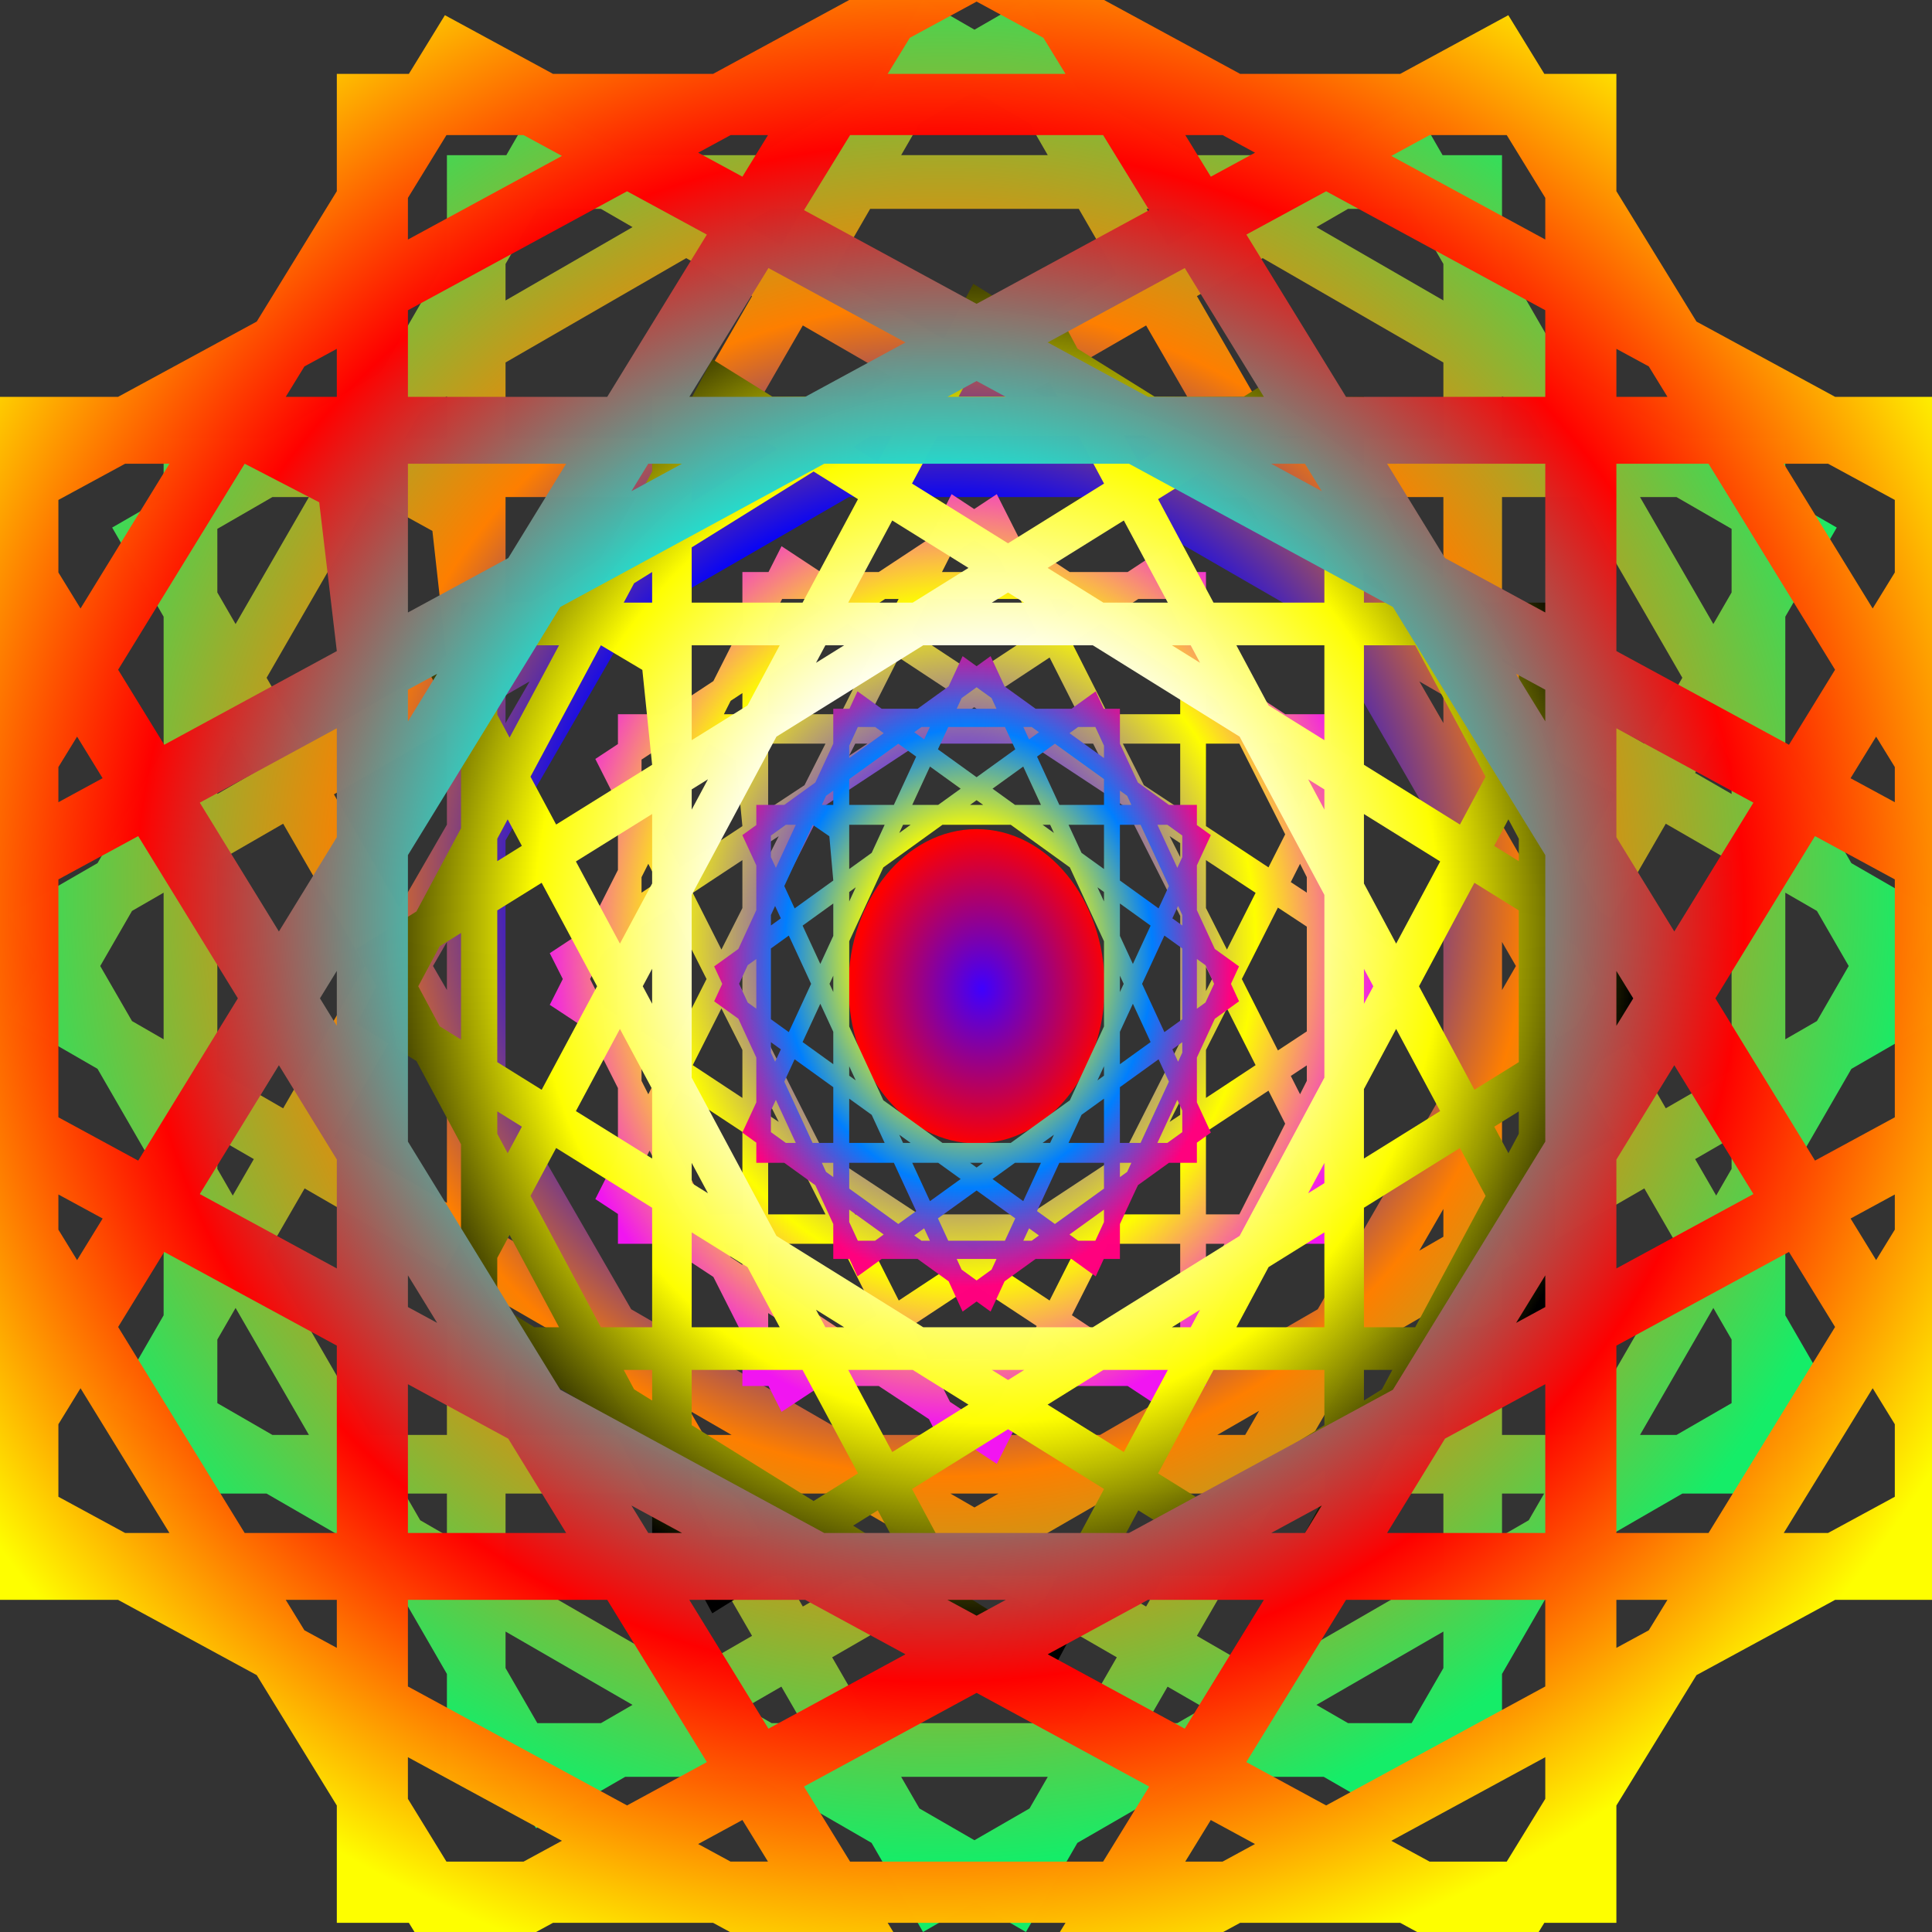
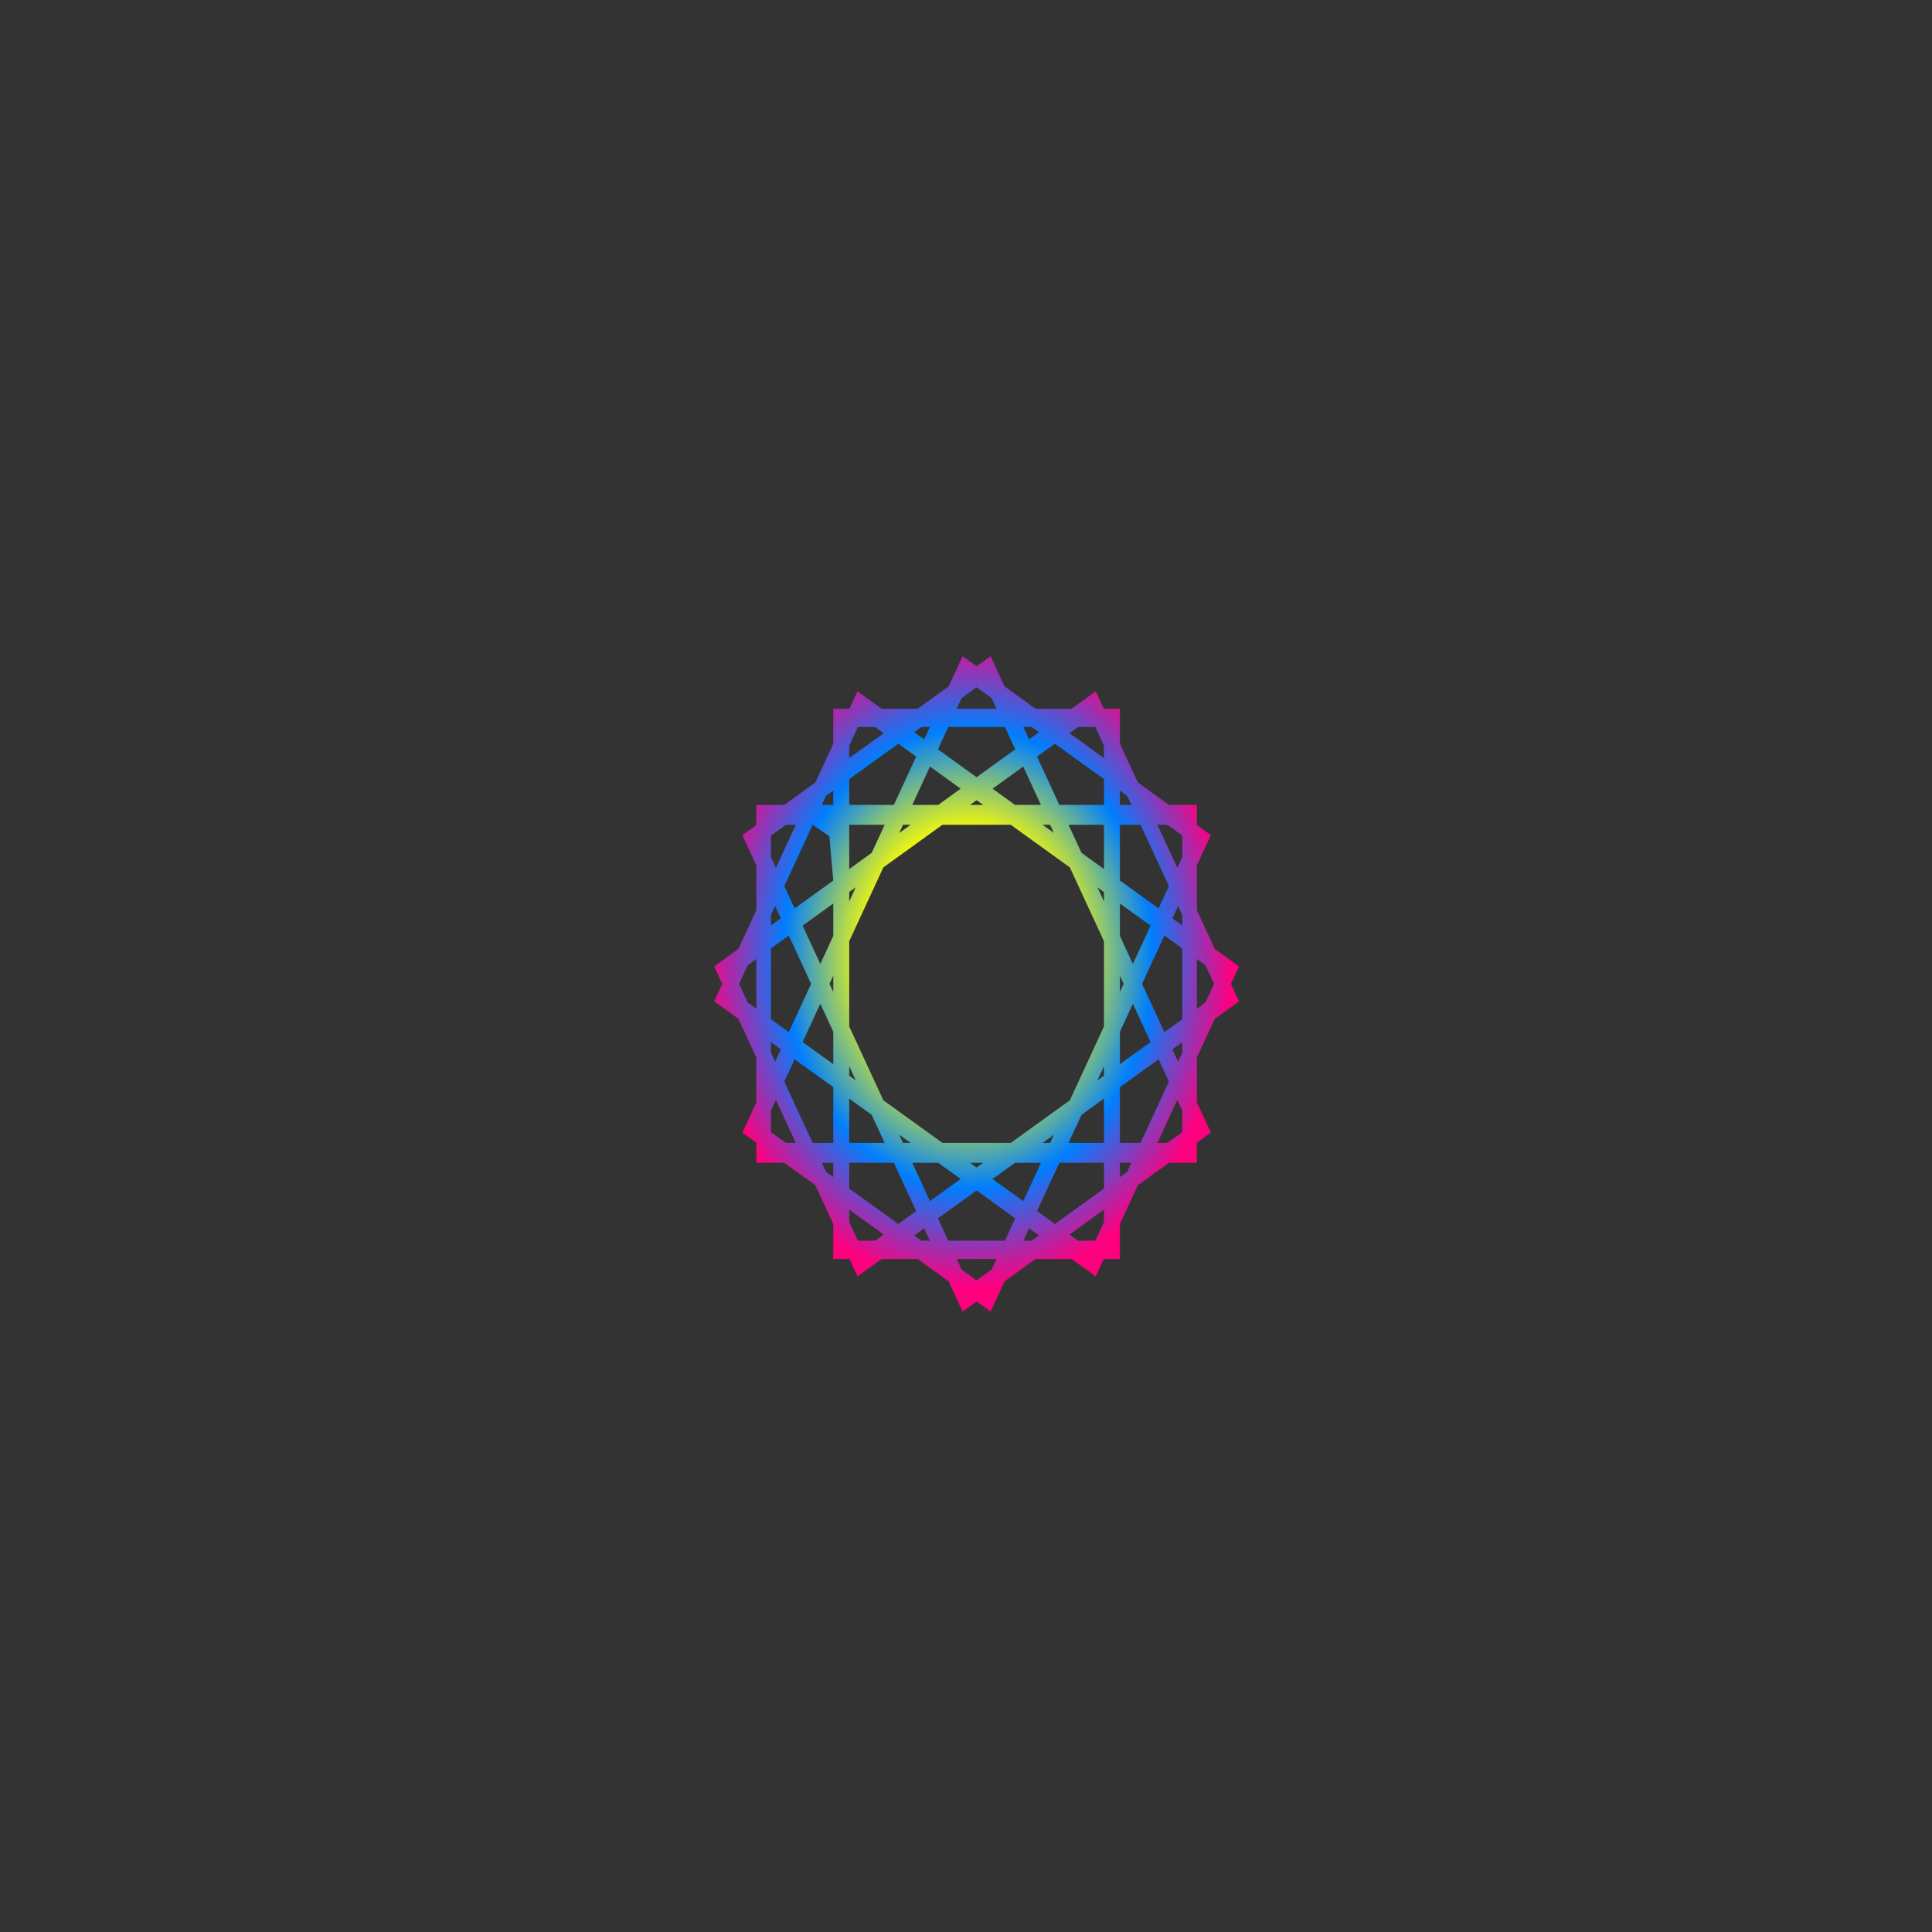
<svg xmlns="http://www.w3.org/2000/svg" width="1598.156" height="1598.156">
  <rect width="100%" height="100%" fill="#333333" stroke="none" />
  <title>My Own Laptop Art</title>
  <defs>
    <radialGradient cy="0.375" cx="0.605" spreadMethod="pad" id="svg_9">
      <stop offset="0.379" stop-color="#00ffff" />
      <stop offset="0.699" stop-opacity="0.996" stop-color="#00ff55" />
      <stop offset="1" stop-color="#ff0000" />
    </radialGradient>
    <radialGradient r="0.5" cy="0.461" cx="0.484" spreadMethod="pad" id="svg_10">
      <stop offset="0.379" stop-opacity="0.996" stop-color="#7244d6" />
      <stop offset="0.699" stop-opacity="0.996" stop-color="#ffff00" />
      <stop offset="1" stop-opacity="0.996" stop-color="#f215f2" />
    </radialGradient>
    <radialGradient r="0.5" cy="0.461" cx="0.484" spreadMethod="pad" id="svg_11">
      <stop offset="0.379" stop-opacity="0.996" stop-color="#7244d6" />
      <stop offset="0.699" stop-opacity="0.996" stop-color="#ffff00" />
      <stop offset="1" stop-opacity="0.996" stop-color="#f215f2" />
    </radialGradient>
    <radialGradient r="0.5" cy="0.461" cx="0.484" spreadMethod="pad" id="svg_12">
      <stop offset="0.352" stop-opacity="0.996" stop-color="#7244d6" />
      <stop offset="0.699" stop-opacity="0.996" stop-color="#ffff00" />
      <stop offset="1" stop-opacity="0.996" stop-color="#f215f2" />
    </radialGradient>
    <linearGradient spreadMethod="pad" id="svg_13">
      <stop offset="0.16" stop-opacity="0.996" stop-color="#7244d6" />
      <stop offset="0.383" stop-opacity="0.996" stop-color="#f215f2" />
      <stop offset="0.758" stop-opacity="0.996" stop-color="#ffff00" />
    </linearGradient>
    <linearGradient spreadMethod="pad" id="svg_14">
      <stop offset="0.238" stop-opacity="0.996" stop-color="#7244d6" />
      <stop offset="0.445" stop-opacity="0.996" stop-color="#f215f2" />
      <stop offset="0.789" stop-opacity="0.996" stop-color="#ffff00" />
    </linearGradient>
    <radialGradient cy="0.508" cx="0.52" spreadMethod="pad" id="svg_15">
      <stop offset="0" stop-opacity="0.996" stop-color="#3f00ff" />
      <stop offset="1" stop-opacity="0.996" stop-color="#ff0000" />
    </radialGradient>
    <radialGradient spreadMethod="pad" id="svg_16">
      <stop offset="0" stop-color="#ff0000" />
      <stop offset="1" stop-opacity="0.996" stop-color="#ff007f" />
    </radialGradient>
    <radialGradient r="0.5" cy="0.461" cx="0.484" spreadMethod="pad" id="svg_21">
      <stop offset="0.379" stop-opacity="0.992" stop-color="#12edde" />
      <stop offset="0.699" stop-opacity="0.996" stop-color="#ff0000" />
      <stop offset="1" stop-opacity="0.996" stop-color="#ffff00" />
    </radialGradient>
    <radialGradient r="0.5" cy="0.461" cx="0.484" spreadMethod="pad" id="svg_22">
      <stop offset="0.379" stop-opacity="0.996" stop-color="#ffff00" />
      <stop offset="0.699" stop-opacity="0.996" stop-color="#007fff" />
      <stop offset="1" stop-opacity="0.996" stop-color="#ff007f" />
    </radialGradient>
    <radialGradient r="0.5" cy="0.461" cx="0.484" spreadMethod="pad" id="svg_23">
      <stop offset="0.383" stop-opacity="0.996" stop-color="#ffffff" />
      <stop offset="0.699" stop-opacity="0.996" stop-color="#ffff00" />
      <stop offset="1" stop-opacity="0.996" stop-color="#000000" />
    </radialGradient>
    <radialGradient r="0.5" cy="0.461" cx="0.484" spreadMethod="pad" id="svg_24">
      <stop offset="0.391" stop-opacity="0.996" stop-color="#0000ff" />
      <stop offset="0.602" stop-opacity="0.996" stop-color="#ff7f00" />
      <stop offset="1" stop-opacity="0.992" stop-color="#15ef69" />
    </radialGradient>
  </defs>
  <g>
    <title>Layer 1</title>
-     <path fill="url(#svg_24)" fill-rule="evenodd" stroke-width="5" stroke-linecap="round" stroke-linejoin="round" stroke-miterlimit="4" stroke-dashoffset="0" id="path3404" d="m763.531,0l-42.562,73.719l-94.594,54.625l-109.25,0l-73.719,-42.563l-24.562,42.563l-49.156,0l0,85.125l-54.625,94.594l-94.594,54.625l-85.125,0l0,49.156l-42.562,24.562l42.562,73.719l0,109.219l-54.656,94.625l-73.688,42.562l24.563,42.563l-24.563,42.531l73.688,42.531l54.656,94.656l0,109.219l-42.562,73.719l42.562,24.562l0,49.156l85.125,0l94.594,54.625l54.625,94.594l0,85.125l49.156,0l24.562,42.562l73.719,-42.562l109.219,0l94.625,54.625l42.562,73.719l42.562,-24.562l42.562,24.562l42.562,-73.719l94.594,-54.625l109.219,0l73.719,42.562l24.563,-42.562l49.156,0l0,-85.125l54.625,-94.594l94.594,-54.625l85.125,0l0,-49.156l42.562,-24.562l-42.562,-73.719l0,-109.219l54.656,-94.625l73.688,-42.562l-24.562,-42.562l24.562,-42.531l-73.688,-42.531l-54.656,-94.656l0,-109.219l42.562,-73.719l-42.562,-24.562l0,-49.156l-85.125,0l-94.594,-54.625l-54.625,-94.594l0,-85.125l-49.156,0l-24.563,-42.563l-73.719,42.563l-109.219,0l-94.594,-54.625l-42.562,-73.719l-42.562,24.562l-42.562,-24.562zm42.562,75.906l45.531,26.281l15.094,26.156l-121.281,0l15.094,-26.156l45.562,-26.281zm-361.625,96.875l52.625,0l26.156,15.094l-105.062,60.688l0,-30.219l26.281,-45.563zm193.813,0l25.5,0l-17.438,30.156l-30.156,-17.406l22.094,-12.75zm81.5,0l172.594,0l31.438,54.438l-117.75,67.969l-117.719,-67.969l31.438,-54.438zm228.656,0l25.469,0l22.094,12.75l-30.156,17.406l-17.406,-30.156zm166.625,0l52.625,0l26.281,45.531l0,30.219l-105.031,-60.656l26.125,-15.094zm-547.406,40.75l54.438,31.438l-67.969,117.719l-135.937,0l0,-62.844l149.469,-86.313zm476.844,0l149.469,86.313l0,62.844l-135.906,0l-67.969,-117.75l54.406,-31.406zm-380.406,55.688l93.469,53.969l-68.406,39.5l-79.031,0l53.969,-93.469zm283.969,0l53.969,93.469l-79.031,0l-68.406,-39.5l93.469,-53.969zm-578.375,58.625l0,34.844l-34.844,0l12.75,-22.094l22.094,-12.75zm872.781,0l22.094,12.75l12.75,22.094l-34.844,0l0,-34.844zm-436.406,23.344l19.937,11.5l-39.844,0l19.906,-11.5zm-580.75,60l30.219,0l-60.656,105.031l-15.094,-26.125l0,-52.625l45.531,-26.281zm81.531,0l50.844,28l12,107.938l-117.719,67.969l-31.438,-54.438l86.312,-149.469zm111.344,0l107.937,0l-39.5,68.438l-68.437,39.5l0,-107.938zm163.937,0l23.031,0l-34.531,19.938l11.5,-19.938zm120.031,0l207.844,0l180.031,103.938l103.938,180.031l0,207.844l-103.938,180.031l-180.031,103.938l-207.844,0l-180.031,-103.938l-103.937,-180.031l0,-207.844l103.937,-180.031l180.031,-103.938zm304.844,0l23.031,0l11.5,19.938l-34.531,-19.938zm79.063,0l107.906,0l0,107.938l-68.406,-39.5l-39.5,-68.438zm156.406,0l62.844,0l86.312,149.469l-31.437,54.438l-117.719,-67.969l0,-135.938zm114.156,0l30.219,0l45.531,26.281l0,52.625l-15.094,26.125l-60.656,-105.031zm-918.5,152.438l-19.937,34.531l0,-23.031l19.937,-11.5zm735.938,0.031l19.906,11.5l0,22.969l-19.906,-34.469zm-804.375,39.469l0,79.031l-39.5,68.406l-53.969,-93.469l93.469,-53.969zm872.781,0.031l93.469,53.938l-53.969,93.469l-39.5,-68.406l0,-79zm-1049.938,6.031l17.406,30.156l-30.156,17.437l0,-25.5l12.75,-22.094zm1227.094,0l12.75,22.062l0,25.531l-30.187,-17.406l17.437,-30.188zm-1185.406,72.188l67.969,117.688l-67.969,117.75l-54.438,-31.438l0,-172.594l54.438,-31.406zm1143.719,0l54.437,31.406l0,172.594l-54.437,31.406l-67.938,-117.687l67.938,-117.719zm-1242.594,57.062l0,121.281l-26.156,-15.094l-26.281,-45.531l26.281,-45.563l26.156,-15.094zm1341.469,0l26.156,15.094l26.281,45.531l-26.281,45.562l-26.156,15.094l0,-121.281zm-1107.125,40.719l0,39.813l-11.5,-19.906l11.5,-19.906zm872.781,0.031l11.5,19.906l-11.5,19.906l0,-39.812zm-912.281,68.406l39.5,68.406l0,79.031l-93.469,-53.969l53.969,-93.469zm951.781,0l53.969,93.469l-93.469,53.969l0,-79l39.5,-68.437zm-1102.188,93.781l30.188,17.438l-17.438,30.188l-12.75,-22.094l0,-25.531zm1252.594,0l0,25.5l-12.75,22.094l-17.406,-30.156l30.156,-17.438zm-1180.406,41.688l117.719,67.969l0,135.938l-62.844,0l-86.312,-149.469l31.438,-54.438zm1108.219,0l31.437,54.438l-86.312,149.469l-62.844,0l0,-135.938l117.719,-67.969zm-942,16.938l19.937,34.531l-19.937,-11.5l0,-23.031zm775.781,0.031l0,23l-19.906,11.5l19.906,-34.5zm0,78.969l0,107.969l-107.906,0l39.5,-68.469l68.406,-39.5zm-775.781,0.031l68.437,39.5l39.5,68.438l-107.937,0l0,-107.938zm-223.313,2.906l60.656,105.031l-30.219,0l-45.531,-26.281l0,-52.625l15.094,-26.125zm1222.406,0l15.094,26.125l0,52.625l-45.531,26.281l-30.219,0l60.656,-105.031zm-846.656,85.094l34.531,19.938l-23.031,0l-11.5,-19.938zm470.906,0l-11.5,19.938l-23.031,0l34.531,-19.938zm-706.688,68.438l34.844,0l0,34.844l-22.094,-12.75l-12.75,-22.094zm83.344,0l135.937,0l67.969,117.719l-54.438,31.438l-149.469,-86.312l0,-62.844zm191.937,0l79.031,0l68.406,39.5l-93.469,53.969l-53.969,-93.469zm176.031,0l39.844,0l-19.906,11.5l-19.938,-11.5zm136.844,0l79.031,0l-53.969,93.469l-93.469,-53.969l68.406,-39.5zm135.063,0l135.906,0l0,62.844l-149.469,86.312l-54.437,-31.438l68,-117.719zm184.406,0l34.844,0l-12.75,22.094l-22.094,12.75l0,-34.844zm-436.375,67.5l117.719,67.969l-31.438,54.438l-172.594,0l-31.438,-54.438l117.75,-67.969zm-387.906,46.656l105.031,60.656l-26.125,15.094l-52.625,0l-26.281,-45.531l0,-30.219zm775.781,0l0,30.219l-26.281,45.531l-52.625,0l-26.125,-15.094l105.031,-60.656zm-547.625,45.562l17.438,30.188l-25.531,0l-22.094,-12.75l30.188,-17.438zm319.469,0.031l30.156,17.406l-22.094,12.75l-25.469,0l17.406,-30.156zm-220.375,74.594l121.281,0l-15.094,26.156l-45.562,26.281l-45.531,-26.281l-15.094,-26.156z" />
-     <ellipse id="svg_4" ry="130" rx="106" cy="815.844" cx="807.844" stroke-linecap="round" stroke-linejoin="round" stroke-width="5" fill="url(#svg_15)" />
-     <path id="svg_17" fill="url(#svg_10)" fill-rule="evenodd" stroke-width="5" stroke-linecap="round" stroke-linejoin="round" stroke-miterlimit="4" stroke-dashoffset="0" d="m787.151,408.766l-18.7,37.001l-41.56,27.418l-47.999,0l-32.389,-21.363l-10.792,21.363l-21.597,0l0,42.726l-24,47.479l-41.56,27.418l-37.4,0l0,24.673l-18.7,12.328l18.7,37.001l0,54.82l-24.013,47.495l-32.375,21.363l10.792,21.363l-10.792,21.347l32.375,21.348l24.013,47.51l0,54.82l-18.7,37.001l18.7,12.329l0,24.673l37.4,0l41.56,27.418l24,47.479l0,42.727l21.597,0l10.792,21.363l32.389,-21.363l47.986,0l41.574,27.418l18.7,37.001l18.7,-12.328l18.7,12.328l18.7,-37.001l41.56,-27.418l47.986,0l32.389,21.363l10.792,-21.363l21.597,0l0,-42.727l24,-47.479l41.56,-27.418l37.4,0l0,-24.673l18.7,-12.329l-18.7,-37.001l0,-54.82l24.013,-47.495l32.375,-21.363l-10.792,-21.363l10.792,-21.348l-32.375,-21.348l-24.013,-47.51l0,-54.82l18.7,-37.001l-18.7,-12.328l0,-24.673l-37.4,0l-41.56,-27.418l-24,-47.479l0,-42.726l-21.597,0l-10.792,-21.363l-32.389,21.363l-47.986,0l-41.56,-27.418l-18.7,-37.001l-18.7,12.329l-18.7,-12.329zm18.7,38.099l20.004,13.191l6.632,13.129l-53.285,0l6.632,-13.129l20.018,-13.191zm-158.881,48.624l23.121,0l11.492,7.576l-46.16,30.461l0,-15.168l11.547,-22.869zm85.152,0l11.203,0l-7.661,15.136l-13.249,-8.737l9.707,-6.4zm35.807,0l75.83,0l13.812,27.324l-51.734,34.115l-51.72,-34.115l13.812,-27.324zm100.461,0l11.19,0l9.707,6.4l-13.249,8.737l-7.647,-15.136zm73.207,0l23.121,0l11.547,22.853l0,15.168l-46.146,-30.445l11.478,-7.576zm-240.505,20.453l23.917,15.779l-29.862,59.086l-59.725,0l0,-31.543l65.67,-43.323zm209.503,0l65.67,43.323l0,31.543l-59.711,0l-29.862,-59.102l23.904,-15.764zm-167.133,27.951l41.066,27.088l-30.055,19.826l-34.723,0l23.711,-46.914zm124.763,0l23.711,46.914l-34.723,0l-30.054,-19.826l41.066,-27.088zm-254.111,29.425l0,17.489l-15.309,0l5.602,-11.089l9.707,-6.4zm383.46,0l9.707,6.4l5.602,11.089l-15.309,0l0,-17.489zm-191.737,11.717l8.76,5.772l-17.505,0l8.746,-5.772zm-255.155,30.116l13.277,0l-26.65,52.718l-6.631,-13.113l0,-26.414l20.004,-13.191zm35.821,0l22.338,14.054l5.272,54.177l-51.72,34.115l-13.812,-27.324l37.922,-75.022zm48.919,0l47.423,0l-17.354,34.351l-30.068,19.826l0,-54.177zm72.027,0l10.119,0l-15.172,10.007l5.053,-10.007zm52.736,0l91.317,0l79.098,52.169l45.665,90.362l0,104.322l-45.665,90.362l-79.098,52.169l-91.317,0l-79.098,-52.169l-45.665,-90.362l0,-104.322l45.665,-90.362l79.098,-52.169zm133.934,0l10.119,0l5.053,10.007l-15.171,-10.007zm34.736,0l47.409,0l0,54.177l-30.054,-19.826l-17.355,-34.351zm68.718,0l27.611,0l37.922,75.022l-13.812,27.324l-51.72,-34.115l0,-68.231zm50.155,0l13.277,0l20.004,13.191l0,26.414l-6.631,13.113l-26.65,-52.718zm-403.547,76.512l-8.76,17.332l0,-11.56l8.76,-5.772zm323.337,0.016l8.746,5.772l0,11.529l-8.746,-17.301zm-353.405,19.81l0,39.668l-17.354,34.335l-23.711,-46.914l41.066,-27.088zm383.46,0.016l41.066,27.073l-23.711,46.914l-17.354,-34.335l0,-39.652zm-461.294,3.027l7.648,15.136l-13.249,8.752l0,-12.799l5.602,-11.089zm539.128,0l5.602,11.074l0,12.815l-13.263,-8.737l7.661,-15.152zm-520.813,36.233l29.862,59.07l-29.862,59.102l-23.917,-15.779l0,-86.629l23.917,-15.764zm502.498,0l23.917,15.764l0,86.629l-23.917,15.764l-29.849,-59.07l29.849,-59.086zm-545.939,28.641l0,60.874l-11.492,-7.576l-11.547,-22.853l11.547,-22.869l11.492,-7.576zm589.38,0l11.492,7.576l11.547,22.853l-11.547,22.869l-11.492,7.576l0,-60.874zm-486.42,20.438l0,19.983l-5.053,-9.992l5.053,-9.991zm383.46,0.016l5.053,9.992l-5.053,9.991l0,-19.983zm-400.814,34.335l17.354,34.335l0,39.668l-41.066,-27.088l23.711,-46.914zm418.169,0l23.711,46.914l-41.066,27.088l0,-39.652l17.354,-34.351zm-484.251,47.071l13.263,8.752l-7.661,15.152l-5.602,-11.089l0,-12.815zm550.332,0l0,12.799l-5.602,11.089l-7.647,-15.136l13.249,-8.752zm-518.616,20.924l51.72,34.115l0,68.231l-27.611,0l-37.922,-75.022l13.812,-27.324zm486.9,0l13.812,27.324l-37.922,75.022l-27.611,0l0,-68.231l51.72,-34.115zm-413.871,8.501l8.76,17.332l-8.76,-5.772l0,-11.56zm340.843,0.016l0,11.544l-8.746,5.772l8.746,-17.316zm0,39.636l0,54.192l-47.409,0l17.355,-34.366l30.054,-19.826zm-340.843,0.016l30.068,19.826l17.354,34.351l-47.423,0l0,-54.177zm-98.113,1.459l26.65,52.718l-13.277,0l-20.004,-13.191l0,-26.414l6.631,-13.113zm537.069,0l6.631,13.113l0,26.414l-20.004,13.191l-13.277,0l26.65,-52.718zm-371.982,42.711l15.172,10.007l-10.119,0l-5.053,-10.007zm206.895,0l-5.053,10.007l-10.119,0l15.171,-10.007zm-310.486,34.351l15.309,0l0,17.489l-9.707,-6.4l-5.602,-11.089zm36.617,0l59.725,0l29.862,59.086l-23.917,15.779l-65.67,-43.323l0,-31.543zm84.328,0l34.723,0l30.055,19.826l-41.066,27.088l-23.711,-46.914zm77.34,0l17.505,0l-8.746,5.772l-8.76,-5.772zm60.123,0l34.723,0l-23.711,46.914l-41.066,-27.088l30.054,-19.826zm59.34,0l59.711,0l0,31.543l-65.67,43.323l-23.917,-15.779l29.876,-59.086zm81.02,0l15.309,0l-5.602,11.089l-9.707,6.4l0,-17.489zm-191.723,33.88l51.72,34.115l-13.812,27.324l-75.83,0l-13.812,-27.324l51.734,-34.115zm-170.428,23.418l46.146,30.445l-11.478,7.576l-23.121,0l-11.547,-22.853l0,-15.168zm340.843,0l0,15.168l-11.547,22.853l-23.121,0l-11.478,-7.576l46.146,-30.445zm-240.601,22.869l7.661,15.152l-11.217,0l-9.707,-6.4l13.263,-8.752zm140.36,0.016l13.249,8.737l-9.707,6.4l-11.19,0l7.647,-15.136zm-96.823,37.441l53.285,0l-6.632,13.128l-20.018,13.191l-20.004,-13.191l-6.632,-13.128z" />
    <path id="svg_18" fill="url(#svg_22)" fill-rule="evenodd" stroke-width="5" stroke-linecap="round" stroke-linejoin="round" stroke-miterlimit="4" stroke-dashoffset="0" d="m796.286,542.766l-11.563,25.008l-25.697,18.531l-29.679,0l-20.026,-14.439l-6.673,14.439l-13.354,0l0,28.878l-14.839,32.09l-25.697,18.531l-23.125,0l0,16.676l-11.563,8.332l11.563,25.008l0,37.051l-14.848,32.1l-20.018,14.439l6.673,14.439l-6.673,14.428l20.018,14.428l14.848,32.111l0,37.051l-11.563,25.008l11.563,8.333l0,16.676l23.125,0l25.697,18.531l14.839,32.09l0,28.878l13.354,0l6.673,14.439l20.026,-14.439l29.67,0l25.706,18.531l11.563,25.008l11.563,-8.333l11.563,8.333l11.563,-25.008l25.697,-18.531l29.67,0l20.026,14.439l6.673,-14.439l13.354,0l0,-28.878l14.839,-32.09l25.697,-18.531l23.125,0l0,-16.676l11.563,-8.333l-11.563,-25.008l0,-37.051l14.848,-32.101l20.018,-14.439l-6.673,-14.439l6.673,-14.428l-20.018,-14.428l-14.848,-32.111l0,-37.051l11.563,-25.008l-11.563,-8.332l0,-16.676l-23.125,0l-25.697,-18.531l-14.839,-32.09l0,-28.878l-13.354,0l-6.673,-14.439l-20.026,14.439l-29.67,0l-25.697,-18.531l-11.563,-25.008l-11.563,8.333l-11.563,-8.333zm11.563,25.75l12.369,8.916l4.1,8.873l-32.947,0l4.1,-8.873l12.378,-8.916zm-98.239,32.864l14.296,0l7.106,5.12l-28.541,20.588l0,-10.251l7.14,-15.457zm52.651,0l6.927,0l-4.737,10.23l-8.192,-5.905l6.002,-4.325zm22.14,0l46.887,0l8.54,18.467l-31.988,23.058l-31.98,-23.058l8.54,-18.467zm62.117,0l6.919,0l6.002,4.325l-8.192,5.905l-4.729,-10.23zm45.265,0l14.296,0l7.14,15.446l0,10.251l-28.533,-20.577l7.097,-5.12zm-148.709,13.824l14.788,10.665l-18.464,39.935l-36.929,0l0,-21.319l40.605,-29.281zm129.54,0l40.605,29.281l0,21.319l-36.92,0l-18.464,-39.945l14.78,-10.654zm-103.341,18.891l25.392,18.308l-18.583,13.4l-21.47,0l14.661,-31.708zm77.143,0l14.661,31.708l-21.47,0l-18.583,-13.4l25.392,-18.308zm-157.122,19.888l0,11.82l-9.466,0l3.464,-7.495l6.002,-4.325zm237.1,0l6.002,4.325l3.464,7.495l-9.466,0l0,-11.82zm-118.554,7.919l5.416,3.901l-10.824,0l5.408,-3.901zm-157.767,20.354l8.209,0l-16.478,35.631l-4.1,-8.863l0,-17.852l12.369,-8.916zm22.149,0l13.812,9.499l3.26,36.617l-31.979,23.058l-8.54,-18.467l23.448,-50.706zm30.248,0l29.322,0l-10.731,23.217l-18.592,13.4l0,-36.617zm44.535,0l6.257,0l-9.381,6.764l3.124,-6.764zm32.608,0l56.463,0l48.907,35.26l28.236,61.074l0,70.509l-28.236,61.074l-48.907,35.26l-56.463,0l-48.907,-35.26l-28.236,-61.074l0,-70.509l28.236,-61.074l48.907,-35.26zm82.814,0l6.257,0l3.124,6.764l-9.381,-6.764zm21.478,0l29.314,0l0,36.617l-18.583,-13.4l-10.731,-23.217zm42.489,0l17.072,0l23.448,50.706l-8.54,18.467l-31.979,-23.058l0,-46.115zm31.012,0l8.209,0l12.369,8.916l0,17.852l-4.1,8.863l-16.478,-35.631zm-249.52,51.713l-5.416,11.714l0,-7.813l5.416,-3.901zm199.925,0.011l5.408,3.901l0,7.792l-5.408,-11.693zm-218.517,13.389l0,26.81l-10.731,23.206l-14.661,-31.708l25.392,-18.308zm237.1,0.011l25.392,18.298l-14.661,31.708l-10.731,-23.206l0,-26.8zm-285.227,2.046l4.729,10.23l-8.192,5.915l0,-8.651l3.464,-7.495zm333.353,0l3.464,7.484l0,8.661l-8.201,-5.905l4.737,-10.241zm-322.028,24.489l18.464,39.924l-18.464,39.945l-14.789,-10.665l0,-58.55l14.789,-10.654zm310.704,0l14.788,10.654l0,58.55l-14.788,10.654l-18.456,-39.924l18.456,-39.935zm-337.564,19.358l0,41.143l-7.106,-5.12l-7.14,-15.446l7.14,-15.457l7.106,-5.12zm364.424,0l7.106,5.12l7.14,15.446l-7.14,15.457l-7.106,5.12l0,-41.143zm-300.762,13.813l0,13.506l-3.124,-6.753l3.124,-6.753zm237.1,0.011l3.124,6.753l-3.124,6.753l0,-13.506zm-247.831,23.206l10.731,23.206l0,26.81l-25.392,-18.308l14.661,-31.708zm258.562,0l14.661,31.708l-25.392,18.308l0,-26.8l10.731,-23.217zm-299.421,31.814l8.201,5.916l-4.737,10.241l-3.464,-7.495l0,-8.661zm340.281,0l0,8.651l-3.464,7.495l-4.728,-10.23l8.192,-5.916zm-320.67,14.142l31.979,23.058l0,46.115l-17.072,0l-23.448,-50.706l8.54,-18.467zm301.059,0l8.54,18.467l-23.448,50.706l-17.072,0l0,-46.115l31.979,-23.058zm-255.904,5.746l5.416,11.714l-5.416,-3.901l0,-7.813zm210.749,0.011l0,7.802l-5.408,3.901l5.408,-11.704zm0,26.789l0,36.627l-29.314,0l10.731,-23.227l18.583,-13.4zm-210.749,0.011l18.592,13.4l10.731,23.217l-29.322,0l0,-36.617zm-60.665,0.986l16.478,35.631l-8.209,0l-12.369,-8.916l0,-17.853l4.1,-8.863zm332.08,0l4.1,8.863l0,17.853l-12.369,8.916l-8.209,0l16.478,-35.631zm-230.003,28.867l9.381,6.764l-6.257,0l-3.124,-6.764zm127.927,0l-3.124,6.764l-6.257,0l9.381,-6.764zm-191.979,23.217l9.466,0l0,11.82l-6.002,-4.325l-3.464,-7.495zm22.641,0l36.929,0l18.464,39.935l-14.788,10.665l-40.605,-29.281l0,-21.319zm52.142,0l21.47,0l18.583,13.4l-25.392,18.308l-14.661,-31.708zm47.821,0l10.824,0l-5.408,3.901l-5.416,-3.901zm37.175,0l21.47,0l-14.661,31.708l-25.392,-18.308l18.583,-13.4zm36.691,0l36.92,0l0,21.319l-40.605,29.281l-14.789,-10.665l18.473,-39.935zm50.096,0l9.466,0l-3.464,7.495l-6.002,4.325l0,-11.82zm-118.546,22.899l31.98,23.058l-8.54,18.467l-46.887,0l-8.54,-18.467l31.988,-23.058zm-105.379,15.828l28.533,20.577l-7.097,5.12l-14.296,0l-7.14,-15.446l0,-10.251zm210.749,0l0,10.251l-7.14,15.446l-14.296,0l-7.097,-5.12l28.533,-20.577zm-148.768,15.457l4.737,10.241l-6.936,0l-6.002,-4.325l8.201,-5.915zm86.787,0.011l8.192,5.905l-6.002,4.325l-6.919,0l4.729,-10.23zm-59.867,25.305l32.947,0l-4.1,8.873l-12.378,8.916l-12.369,-8.916l-4.1,-8.873z" />
-     <path id="svg_19" fill="url(#svg_23)" fill-rule="evenodd" stroke-width="5" stroke-linecap="round" stroke-linejoin="round" stroke-miterlimit="4" stroke-dashoffset="0" d="m805.141,234.766l-28.714,53.607l-63.815,39.723l-73.703,0l-49.732,-30.951l-16.57,30.951l-33.162,0l0,61.902l-36.851,68.787l-63.815,39.722l-57.427,0l0,35.746l-28.714,17.861l28.714,53.607l0,79.422l-36.872,68.81l-49.711,30.951l16.571,30.951l-16.571,30.928l49.711,30.928l36.872,68.833l0,79.422l-28.714,53.607l28.714,17.862l0,35.746l57.427,0l63.815,39.723l36.851,68.787l0,61.902l33.162,0l16.57,30.951l49.732,-30.951l73.682,0l63.836,39.722l28.714,53.607l28.714,-17.861l28.714,17.861l28.714,-53.607l63.815,-39.722l73.682,0l49.732,30.951l16.571,-30.951l33.162,0l0,-61.902l36.851,-68.787l63.815,-39.723l57.427,0l0,-35.746l28.714,-17.862l-28.714,-53.607l0,-79.422l36.872,-68.81l49.711,-30.951l-16.571,-30.951l16.571,-30.928l-49.711,-30.928l-36.872,-68.833l0,-79.422l28.714,-53.607l-28.714,-17.861l0,-35.746l-57.427,0l-63.815,-39.722l-36.851,-68.787l0,-61.902l-33.162,0l-16.571,-30.951l-49.732,30.951l-73.682,0l-63.815,-39.723l-28.714,-53.607l-28.714,17.862l-28.714,-17.862zm28.714,55.198l30.716,19.111l10.183,19.021l-81.819,0l10.183,-19.021l30.737,-19.111zm-243.961,70.446l35.502,0l17.646,10.976l-70.878,44.131l0,-21.975l17.73,-33.133zm130.751,0l17.203,0l-11.764,21.929l-20.344,-12.658l14.905,-9.272zm54.982,0l116.436,0l21.209,39.586l-79.437,49.426l-79.416,-49.426l21.209,-39.586zm154.257,0l17.182,0l14.905,9.272l-20.344,12.658l-11.743,-21.929zm112.409,0l35.502,0l17.73,33.11l0,21.975l-70.857,-44.108l17.625,-10.976zm-369.294,29.633l36.725,22.861l-45.853,85.603l-91.707,0l0,-45.699l100.835,-62.765zm321.691,0l100.835,62.765l0,45.699l-91.686,0l-45.853,-85.626l36.704,-22.838zm-256.632,40.495l63.056,39.245l-46.149,28.724l-53.317,0l36.409,-67.969zm191.573,0l36.409,67.969l-53.317,0l-46.148,-28.724l63.056,-39.245zm-390.186,42.631l0,25.338l-23.507,0l8.601,-16.066l14.905,-9.272zm588.8,0l14.905,9.272l8.601,16.066l-23.506,0l0,-25.338zm-294.411,16.975l13.45,8.363l-26.879,0l13.429,-8.363zm-391.789,43.631l20.386,0l-40.92,76.377l-10.182,-18.998l0,-38.268l30.717,-19.111zm55.003,0l34.301,20.361l8.096,78.491l-79.416,49.426l-21.209,-39.586l58.229,-108.692zm75.115,0l72.817,0l-26.648,49.767l-46.17,28.724l0,-78.491zm110.596,0l15.538,0l-23.296,14.498l7.758,-14.498zm80.976,0l140.216,0l121.454,75.582l70.119,130.916l0,151.141l-70.119,130.916l-121.454,75.582l-140.216,0l-121.454,-75.582l-70.119,-130.916l0,-151.141l70.119,-130.916l121.454,-75.582zm205.655,0l15.538,0l7.758,14.498l-23.296,-14.498zm53.338,0l72.796,0l0,78.491l-46.148,-28.724l-26.648,-49.767zm105.516,0l42.396,0l58.229,108.692l-21.209,39.586l-79.416,-49.426l0,-98.852zm77.012,0l20.387,0l30.716,19.111l0,38.268l-10.183,18.998l-40.92,-76.377zm-619.643,110.85l-13.45,25.11l0,-16.748l13.45,-8.363zm496.482,0.023l13.429,8.363l0,16.703l-13.429,-25.065zm-542.651,28.701l0,57.47l-26.648,49.744l-36.409,-67.969l63.056,-39.246zm588.8,0.023l63.056,39.223l-36.409,67.969l-26.648,-49.744l0,-57.448zm-708.314,4.386l11.743,21.929l-20.344,12.68l0,-18.543l8.602,-16.066zm827.828,0l8.602,16.043l0,18.566l-20.365,-12.657l11.763,-21.952zm-799.705,52.494l45.854,85.581l-45.854,85.626l-36.725,-22.861l0,-125.508l36.725,-22.838zm771.581,0l36.725,22.838l0,125.508l-36.725,22.838l-45.832,-85.581l45.832,-85.603zm-838.285,41.495l0,88.194l-17.646,-10.976l-17.73,-33.11l17.73,-33.132l17.646,-10.976zm904.989,0l17.646,10.976l17.73,33.11l-17.73,33.132l-17.646,10.976l0,-88.194zm-746.894,29.61l0,28.951l-7.758,-14.476l7.758,-14.476zm588.8,0.023l7.758,14.476l-7.758,14.476l0,-28.951zm-615.448,49.744l26.648,49.744l0,57.47l-63.056,-39.245l36.409,-67.969zm642.096,0l36.409,67.969l-63.056,39.245l0,-57.448l26.648,-49.767zm-743.563,68.196l20.365,12.68l-11.764,21.952l-8.602,-16.066l0,-18.566zm845.031,0l0,18.543l-8.602,16.066l-11.742,-21.929l20.344,-12.68zm-796.332,30.314l79.416,49.426l0,98.852l-42.396,0l-58.229,-108.692l21.209,-39.586zm747.632,0l21.209,39.586l-58.229,108.692l-42.396,0l0,-98.852l79.416,-49.426zm-635.497,12.317l13.45,25.111l-13.45,-8.363l0,-16.748zm523.361,0.023l0,16.725l-13.429,8.363l13.429,-25.088zm0,57.425l0,78.513l-72.796,0l26.648,-49.79l46.148,-28.724zm-523.361,0.023l46.17,28.724l26.648,49.767l-72.817,0l0,-78.491zm-150.652,2.114l40.92,76.377l-20.386,0l-30.717,-19.111l0,-38.268l10.182,-18.998zm824.666,0l10.183,18.998l0,38.268l-30.716,19.111l-20.387,0l40.92,-76.377zm-571.176,61.879l23.296,14.498l-15.538,0l-7.758,-14.498zm317.685,0l-7.758,14.498l-15.538,0l23.296,-14.498zm-476.749,49.767l23.507,0l0,25.338l-14.905,-9.271l-8.601,-16.066zm56.226,0l91.707,0l45.853,85.604l-36.725,22.861l-100.835,-62.765l0,-45.699zm129.486,0l53.317,0l46.149,28.724l-63.056,39.245l-36.409,-67.969zm118.755,0l26.879,0l-13.429,8.363l-13.45,-8.363zm92.318,0l53.317,0l-36.409,67.969l-63.056,-39.245l46.148,-28.724zm91.117,0l91.686,0l0,45.699l-100.835,62.765l-36.725,-22.861l45.875,-85.604zm124.405,0l23.506,0l-8.601,16.066l-14.905,9.271l0,-25.338zm-294.39,49.085l79.416,49.426l-21.209,39.586l-116.436,0l-21.209,-39.586l79.437,-49.426zm-261.691,33.928l70.857,44.108l-17.625,10.976l-35.502,0l-17.73,-33.11l0,-21.975zm523.361,0l0,21.975l-17.73,33.11l-35.502,0l-17.625,-10.976l70.857,-44.108zm-369.442,33.132l11.764,21.952l-17.224,0l-14.905,-9.272l20.365,-12.68zm215.522,0.023l20.344,12.657l-14.905,9.272l-17.182,0l11.743,-21.929zm-148.671,54.244l81.819,0l-10.183,19.02l-30.737,19.111l-30.716,-19.111l-10.183,-19.02z" />
-     <path id="svg_20" fill="url(#svg_21)" fill-rule="evenodd" stroke-width="5" stroke-linecap="round" stroke-linejoin="round" stroke-miterlimit="4" stroke-dashoffset="0" d="m756.249,-85.234l-51.618,84.051l-114.719,62.281l-132.493,0l-89.402,-48.528l-29.788,48.528l-59.614,0l0,97.056l-66.247,107.852l-114.718,62.281l-103.235,0l0,56.046l-51.618,28.005l51.618,84.051l0,124.527l-66.284,107.887l-89.365,48.528l29.788,48.528l-29.788,48.492l89.365,48.492l66.284,107.923l0,124.526l-51.618,84.051l51.618,28.005l0,56.046l103.235,0l114.718,62.281l66.247,107.851l0,97.056l59.614,0l29.788,48.528l89.402,-48.528l132.455,0l114.756,62.281l51.618,84.051l51.618,-28.005l51.618,28.005l51.618,-84.051l114.719,-62.281l132.455,0l89.402,48.528l29.788,-48.528l59.614,0l0,-97.056l66.247,-107.851l114.719,-62.281l103.235,0l0,-56.046l51.618,-28.005l-51.618,-84.051l0,-124.526l66.284,-107.887l89.365,-48.528l-29.788,-48.528l29.788,-48.492l-89.365,-48.492l-66.284,-107.923l0,-124.527l51.618,-84.051l-51.618,-28.005l0,-56.046l-103.235,0l-114.719,-62.281l-66.247,-107.852l0,-97.056l-59.614,0l-29.788,-48.528l-89.402,48.528l-132.455,0l-114.719,-62.281l-51.618,-84.051l-51.618,28.005l-51.618,-28.005zm51.618,86.545l55.218,29.965l18.305,29.822l-147.084,0l18.305,-29.822l55.256,-29.965zm-438.561,110.453l63.821,0l31.721,17.209l-127.414,69.193l0,-34.454l31.873,-51.949zm235.046,0l30.925,0l-21.147,34.383l-36.572,-19.846l26.794,-14.537zm98.839,0l209.313,0l38.126,62.067l-142.801,77.495l-142.763,-77.495l38.126,-62.067zm277.303,0l30.887,0l26.794,14.537l-36.572,19.846l-21.109,-34.383zm202.074,0l63.821,0l31.872,51.913l0,34.454l-127.377,-69.158l31.683,-17.209zm-663.867,46.461l66.019,35.844l-82.429,134.218l-164.858,0l0,-71.652l181.268,-98.41zm578.292,0l181.268,98.41l0,71.652l-164.82,0l-82.429,-134.253l65.981,-35.808zm-461.338,63.493l113.354,61.533l-82.96,45.036l-95.845,0l65.451,-106.569zm344.383,0l65.45,106.569l-95.845,0l-82.959,-45.036l113.354,-61.533zm-701.424,66.842l0,39.727l-42.257,0l15.463,-25.19l26.794,-14.537zm1058.465,0l26.794,14.537l15.462,25.19l-42.257,0l0,-39.727zm-529.251,26.615l24.179,13.112l-48.32,0l24.141,-13.112zm-704.304,68.409l36.648,0l-73.561,119.752l-18.305,-29.786l0,-60.001l55.218,-29.965zm98.877,0l61.661,31.924l14.553,123.066l-142.763,77.495l-38.126,-62.067l104.675,-170.418zm135.032,0l130.901,0l-47.903,78.03l-82.997,45.036l0,-123.066zm198.815,0l27.931,0l-41.878,22.732l13.947,-22.732zm145.568,0l252.062,0l218.333,118.505l126.05,205.264l0,236.974l-126.05,205.264l-218.333,118.505l-252.062,0l-218.333,-118.505l-126.05,-205.264l0,-236.974l126.05,-205.264l218.333,-118.505zm369.699,0l27.931,0l13.947,22.732l-41.878,-22.732zm95.883,0l130.863,0l0,123.066l-82.959,-45.036l-47.904,-78.03zm189.682,0l76.214,0l104.676,170.418l-38.127,62.067l-142.763,-77.495l0,-154.99zm138.443,0l36.648,0l55.217,29.965l0,60.001l-18.305,29.786l-73.561,-119.752zm-1113.91,173.803l-24.179,39.371l0,-26.259l24.179,-13.112zm892.508,0.036l24.141,13.112l0,26.188l-24.141,-39.3zm-975.505,45l0,90.108l-47.904,77.994l-65.451,-106.569l113.354,-61.533zm1058.465,0.036l113.354,61.497l-65.45,106.569l-47.904,-77.994l0,-90.072zm-1273.311,6.877l21.109,34.383l-36.572,19.881l0,-29.074l15.463,-25.19zm1488.157,0l15.463,25.154l0,29.11l-36.61,-19.846l21.147,-34.419zm-1437.601,82.305l82.429,134.182l-82.429,134.254l-66.019,-35.844l0,-196.784l66.019,-35.808zm1387.045,0l66.019,35.808l0,196.784l-66.019,35.808l-82.391,-134.182l82.391,-134.218zm-1506.955,65.06l0,138.28l-31.721,-17.209l-31.873,-51.913l31.873,-51.948l31.721,-17.209zm1626.866,0l31.721,17.209l31.872,51.913l-31.872,51.948l-31.721,17.209l0,-138.28zm-1342.665,46.426l0,45.393l-13.947,-22.696l13.947,-22.696zm1058.465,0.035l13.947,22.697l-13.947,22.696l0,-45.393zm-1106.369,77.994l47.904,77.994l0,90.108l-113.354,-61.533l65.451,-106.569zm1154.272,0l65.45,106.569l-113.354,61.533l0,-90.072l47.904,-78.03zm-1336.678,106.926l36.61,19.882l-21.147,34.418l-15.463,-25.191l0,-29.109zm1519.082,0l0,29.074l-15.463,25.19l-21.109,-34.383l36.572,-19.882zm-1431.537,47.53l142.763,77.495l0,154.991l-76.214,0l-104.675,-170.418l38.126,-62.068zm1343.991,0l38.127,62.068l-104.676,170.418l-76.214,0l0,-154.991l142.763,-77.495zm-1142.41,19.312l24.179,39.371l-24.179,-13.112l0,-26.259zm940.828,0.036l0,26.224l-24.141,13.112l24.141,-39.335zm0,90.036l0,123.102l-130.863,0l47.904,-78.065l82.959,-45.036zm-940.828,0.036l82.997,45.036l47.903,78.03l-130.901,0l0,-123.066zm-270.823,3.314l73.561,119.752l-36.648,0l-55.218,-29.965l0,-60.001l18.305,-29.786zm1482.473,0l18.305,29.786l0,60.001l-55.217,29.965l-36.648,0l73.561,-119.752zm-1026.782,97.02l41.878,22.732l-27.931,0l-13.947,-22.732zm571.092,0l-13.947,22.732l-27.931,0l41.878,-22.732zm-857.035,78.03l42.257,0l0,39.727l-26.794,-14.537l-15.463,-25.19zm101.075,0l164.858,0l82.429,134.218l-66.019,35.843l-181.268,-98.41l0,-71.651zm232.772,0l95.845,0l82.96,45.036l-113.354,61.532l-65.451,-106.569zm213.482,0l48.32,0l-24.141,13.112l-24.179,-13.112zm165.957,0l95.845,0l-65.45,106.569l-113.354,-61.532l82.959,-45.036zm163.797,0l164.82,0l0,71.651l-181.268,98.41l-66.019,-35.843l82.467,-134.218zm223.639,0l42.257,0l-15.462,25.19l-26.794,14.537l0,-39.727zm-529.214,76.96l142.763,77.495l-38.126,62.068l-209.313,0l-38.126,-62.068l142.801,-77.495zm-470.433,53.196l127.377,69.158l-31.683,17.209l-63.821,0l-31.873,-51.913l0,-34.454zm940.828,0l0,34.454l-31.872,51.913l-63.821,0l-31.683,-17.209l127.377,-69.158zm-664.132,51.948l21.147,34.418l-30.963,0l-26.794,-14.537l36.61,-19.881zm387.436,0.036l36.572,19.846l-26.794,14.537l-30.887,0l21.109,-34.383zm-267.26,85.049l147.084,0l-18.305,29.822l-55.256,29.965l-55.218,-29.965l-18.305,-29.822z" />
  </g>
</svg>